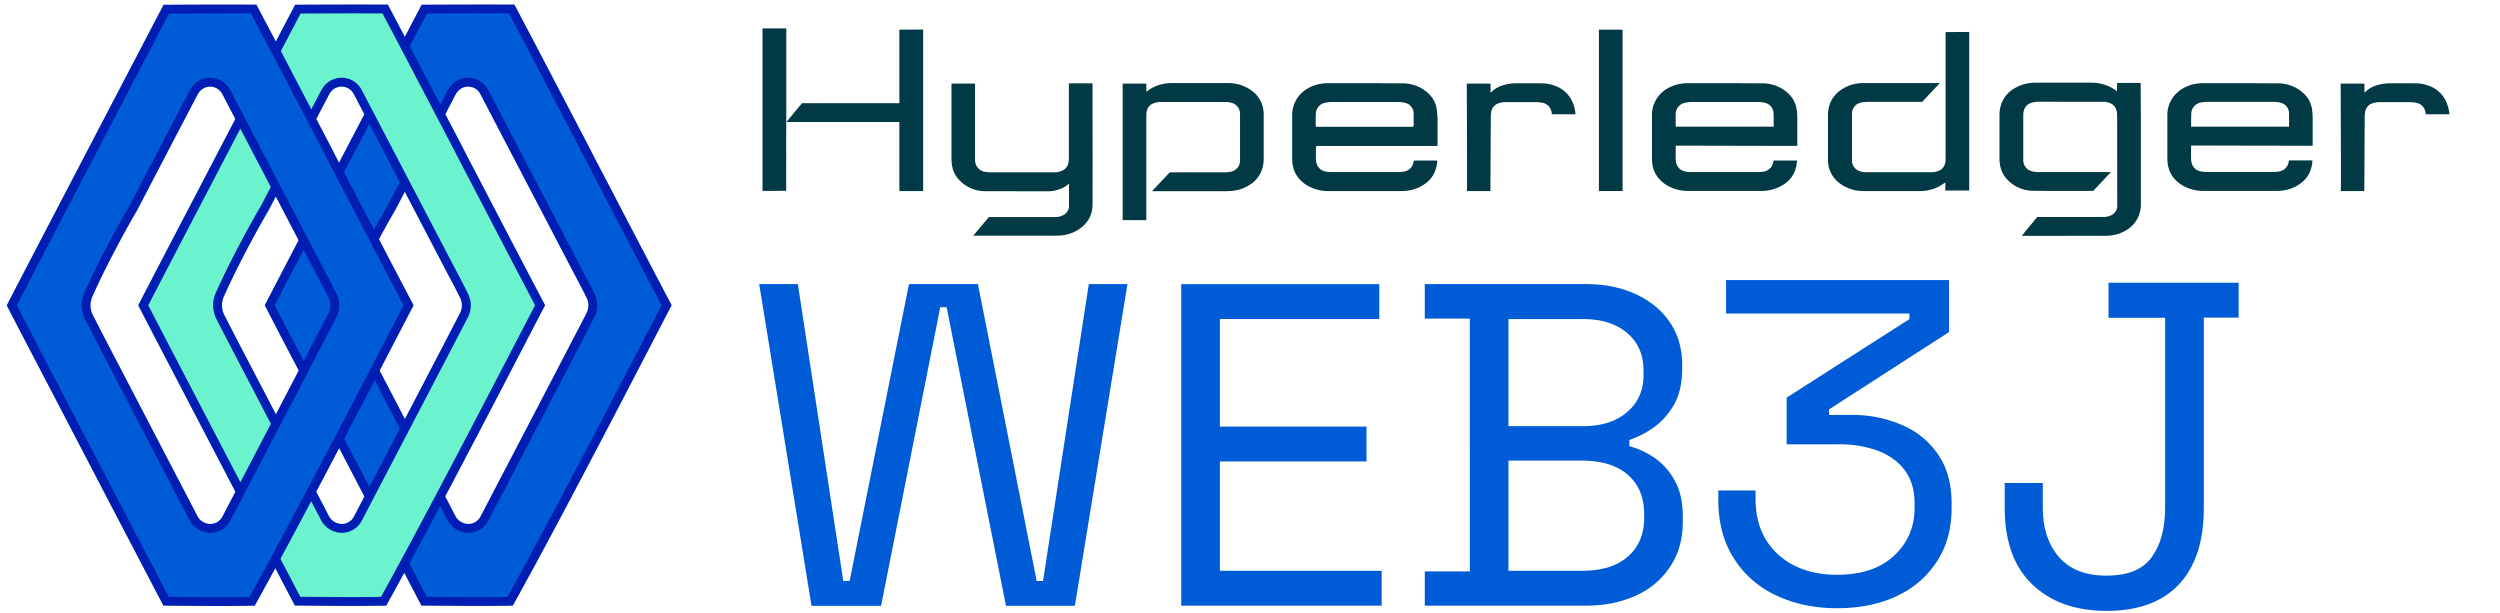
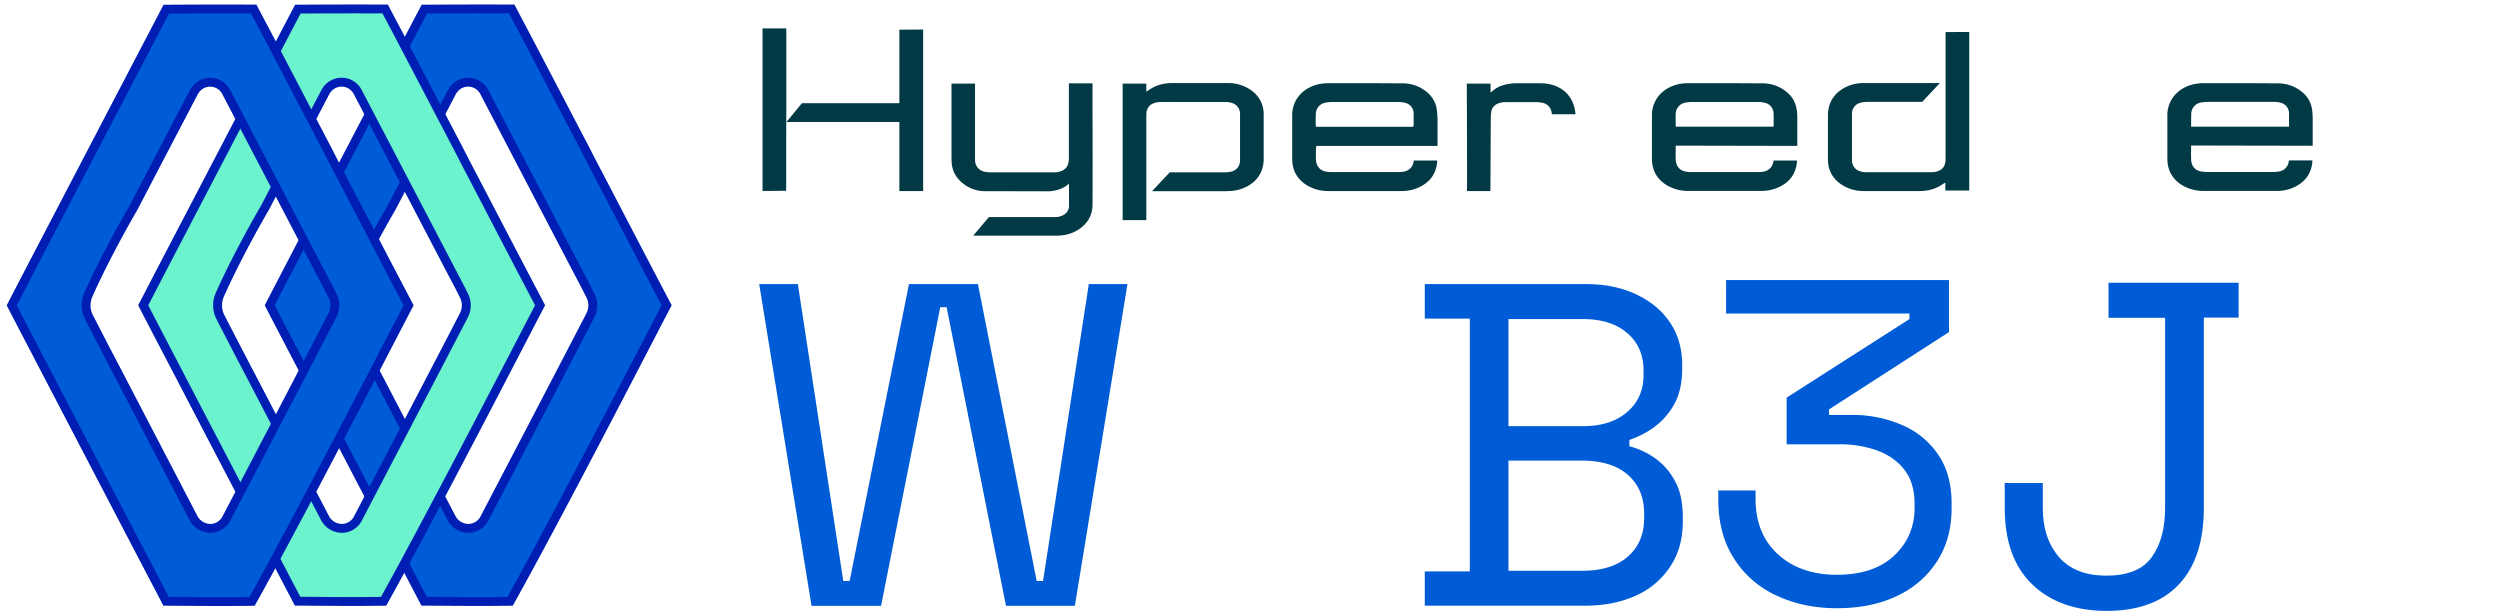
<svg xmlns="http://www.w3.org/2000/svg" id="Layer_1" data-name="Layer 1" viewBox="0 0 1965.9 482.38">
  <defs>
    <style>.cls-1{fill:#005cd6;}.cls-2{fill:#013a44;}.cls-3{fill:#001eb4;}.cls-4{fill:#6bf3ce;}</style>
  </defs>
  <path class="cls-1" d="M638.16,476.43,597,223.4h30.4l35.72,233.45h5L714.77,223.4H769L815.2,456.85h5l36-233.45h30.39l-41.36,253H791.07L744.38,241.58h-5L692.84,476.43Z" />
-   <path class="cls-1" d="M928.88,476.43v-253h155.73v27.42H959.27v84.6h115.31v27.42H959.27v86h127.22v27.42H928.88Z" />
  <path class="cls-1" d="M1120.39,476.43V449.32h35.41V250.51h-35.41V223.4H1247.3c14.72,0,27.73,2.66,39.17,8s20.36,12.69,26.79,22.25,9.55,20.68,9.55,33.37v2.82c0,11.75-2.35,21.47-6.89,29.14a55.82,55.82,0,0,1-16.29,17.71,72.06,72.06,0,0,1-18.33,9.24v5a61.44,61.44,0,0,1,18.8,8.46,50.55,50.55,0,0,1,16.45,17.86c4.54,7.68,6.73,17.4,6.73,29.3v3.61c0,13.78-3.29,25.53-10,35.56a62.19,62.19,0,0,1-27.11,22.72c-11.43,5.17-24.44,7.83-39.17,7.83H1120.39Zm65.8-27.58h57.5c16,0,28-3.76,36.51-11.28s12.69-17.54,12.69-30.39v-3.29c0-12.85-4.23-22.87-12.69-30.4s-20.68-11.28-36.51-11.28h-57.5Zm0-113.74h58.6c14.41,0,26-3.6,34.63-11s13-17.07,13-29.14v-3.6c0-12.22-4.23-22.09-12.85-29.46s-20.21-11-34.78-11h-58.6v84.13Z" />
  <path class="cls-1" d="M1444.42,478.27c-17.86,0-33.84-3.45-47.94-10.19a77.4,77.4,0,0,1-33.21-29.29c-8.15-12.85-12.07-28.21-12.07-46.22v-6.9h29.3v6.58c0,18.49,6,33.06,17.71,43.72s27.26,16,46.21,16c19.28,0,34.32-5,45-15s16.14-22.57,16.14-37.76v-2.82c0-11.13-2.67-20.06-8-26.95s-12.54-11.91-21.47-15.2a86.61,86.61,0,0,0-29.77-4.86h-41.36V312.66l96.51-61.73v-4.38H1357.31V220.23h175.32v40.89l-94.32,60.79v4.38h18a97.16,97.16,0,0,1,39.17,7.84A64.86,64.86,0,0,1,1524,357.32c7,10.18,10.66,23,10.66,38.38v3.92c0,16-3.76,29.77-11.28,41.52a74.76,74.76,0,0,1-31.49,27.41C1478.58,475,1462.76,478.27,1444.42,478.27Z" />
  <path class="cls-1" d="M1656.65,480.38c-24.76,0-44.34-7.05-58.75-21s-21.47-34-21.47-60V379.8h29.93v19.58c0,15.67,4.07,28.52,12.53,38.39,8.3,9.87,20.84,14.88,37.45,14.88q25.38,0,35.72-14.57c7-9.71,10.49-22.56,10.49-38.54V249.92h-44.49V222.34h102.31v27.42H1733V399.38c0,26.33-6.58,46.38-19.59,60.17S1681.56,480.38,1656.65,480.38Z" />
  <path class="cls-2" d="M1412.92,128.43c.1-.7.1-1.4.2-2.1v-.1h-18.5l-.1.5a9.06,9.06,0,0,1-7.1,8.1,24,24,0,0,1-4.6.5h-53.1a24,24,0,0,1-4.6-.5,8.74,8.74,0,0,1-6.8-6,12.9,12.9,0,0,1-.6-4c-.1-2-.1-4.1,0-6.1v-4.2l95.6.2V92.63a42.94,42.94,0,0,0-.5-6.5,21.12,21.12,0,0,0-7.3-13.3,29.48,29.48,0,0,0-19.8-7.3c-8.4,0-16.9-.1-25.4-.1h-33.5a38.7,38.7,0,0,0-5.6.5,30,30,0,0,0-9.4,3.3,24.49,24.49,0,0,0-9.8,9.6,24,24,0,0,0-3,12v33.9a29.34,29.34,0,0,0,.3,4.1c1,7.2,4.9,12.9,11.5,16.9a32.18,32.18,0,0,0,16.6,4.4H1385a32.12,32.12,0,0,0,13.9-3C1407.22,143.23,1411.82,137,1412.92,128.43Zm-95.2-38.8a9.1,9.1,0,0,1,7.6-8.9,24.16,24.16,0,0,1,4.7-.5h52.6a18.88,18.88,0,0,1,5.9.8,8.54,8.54,0,0,1,6.1,7.8c.2,2.2.1,4.5.1,6.7v4.1h-77v-4.2A56.07,56.07,0,0,1,1317.72,89.63Z" />
  <path class="cls-2" d="M1818.12,86.13a21.12,21.12,0,0,0-7.3-13.3,29.48,29.48,0,0,0-19.8-7.3c-8.4,0-16.9-.1-25.4-.1h-33.5a38.7,38.7,0,0,0-5.6.5,30,30,0,0,0-9.4,3.3,24.49,24.49,0,0,0-9.8,9.6,24,24,0,0,0-3,12v33.9a29.34,29.34,0,0,0,.3,4.1c1,7.2,4.9,12.9,11.5,16.9a32.18,32.18,0,0,0,16.6,4.4h57.6a32.12,32.12,0,0,0,13.9-3c8.3-4,12.9-10.2,14-18.8.1-.7.1-1.4.2-2.1v-.1h-18.5l-.1.5a9.06,9.06,0,0,1-7.1,8.1,24,24,0,0,1-4.6.5H1735a24,24,0,0,1-4.6-.5,8.74,8.74,0,0,1-6.8-6,12.9,12.9,0,0,1-.6-4c-.1-2-.1-4.1,0-6.1v-4.2l95.6.2V92.53A61.64,61.64,0,0,0,1818.12,86.13Zm-18.1,9.4v4.1h-77v-4.2c0-1.9,0-4,.1-5.9a9.1,9.1,0,0,1,7.6-8.9,24.16,24.16,0,0,1,4.7-.5H1788a18.88,18.88,0,0,1,5.9.8,8.54,8.54,0,0,1,6.1,7.8Z" />
  <path class="cls-2" d="M1129.82,86.13a21.12,21.12,0,0,0-7.3-13.3,29.48,29.48,0,0,0-19.8-7.3c-8.4,0-16.9-.1-25.4-.1h-33.4a38.7,38.7,0,0,0-5.6.5,30,30,0,0,0-9.4,3.3,24.49,24.49,0,0,0-9.8,9.6,24,24,0,0,0-3,12v34a29.34,29.34,0,0,0,.3,4.1c1,7.2,4.9,12.9,11.5,16.9a32.18,32.18,0,0,0,16.6,4.4h57.6a32.12,32.12,0,0,0,13.9-3c8.3-4,12.9-10.2,14-18.8.1-.7.1-1.4.2-2.1v-.1h-18.5l-.1.5a9.06,9.06,0,0,1-7.1,8.1,24,24,0,0,1-4.6.5h-53.1a24,24,0,0,1-4.6-.5,8.74,8.74,0,0,1-6.8-6,12.9,12.9,0,0,1-.6-4c-.1-2-.1-4.1,0-6.1v-1.9a2.2,2.2,0,0,1,.1-.8l.2-1.3h95.3V92.63C1130.22,90.23,1130.12,88.13,1129.82,86.13Zm-18.2,9.5v2.8a.85.85,0,0,1-.2.6l-.2.6-.7.1h-75.7l-.1-1.1c0-.2-.1-.4-.1-.6v-2.5c0-1.9,0-4,.1-5.9a9.1,9.1,0,0,1,7.6-8.9,24.16,24.16,0,0,1,4.7-.5h52.6a18.88,18.88,0,0,1,5.9.8,8.54,8.54,0,0,1,6.1,7.8C1111.72,91.23,1111.62,93.43,1111.62,95.63Z" />
  <path class="cls-2" d="M618.32,87.83V22.33h-18.7v127.8h5.9c3,0,6.5,0,12.7-.1v-14.4c.1-12.8,0-9.9,0-22.7l.1-25.1Z" />
-   <path class="cls-2" d="M1923,78.73a23.37,23.37,0,0,0-9.5-9.7,29.78,29.78,0,0,0-14.4-3.5c-7.5-.1-14.3-.1-20.7,0a33.39,33.39,0,0,0-12.3,2.6,23.88,23.88,0,0,0-6.7,4.7l-.1.1v-7.2h-18.7s.4,84.7.1,84.5h18.5l.3-57.3a29.9,29.9,0,0,1,.3-4.5,8.28,8.28,0,0,1,5.3-7,16.44,16.44,0,0,1,6.3-1.1h24.2a25.79,25.79,0,0,1,3.9.4c4.7.7,7.7,4.1,8,9.1h18.6A28.54,28.54,0,0,0,1923,78.73Z" />
  <path class="cls-2" d="M1235.82,78.73a23.37,23.37,0,0,0-9.5-9.7,29.78,29.78,0,0,0-14.4-3.5c-7.5-.1-14.3-.1-20.7,0a33.39,33.39,0,0,0-12.3,2.6,23.88,23.88,0,0,0-6.7,4.7l-.1.1v-7.2h-18.7s.4,84.7.1,84.5H1172l.3-57.3a29.9,29.9,0,0,1,.3-4.5,8.28,8.28,0,0,1,5.3-7,16.44,16.44,0,0,1,6.3-1.1h24.2a25.79,25.79,0,0,1,3.9.4c4.7.7,7.7,4.1,8,9.1h18.6A28.54,28.54,0,0,0,1235.82,78.73Z" />
  <path class="cls-2" d="M966.32,150.23c1,0,2-.1,3-.2h.2a30.71,30.71,0,0,0,14.3-5.4,22.89,22.89,0,0,0,7.9-9.6,25.77,25.77,0,0,0,2-10.2V90.73a29,29,0,0,0-.6-6.3,22.65,22.65,0,0,0-9.2-13.4,30.9,30.9,0,0,0-18.4-5.7h-44.6a32.87,32.87,0,0,0-5.4.5,29.74,29.74,0,0,0-11.6,4.6c-.2.2-1.5,1-2.5,1.7h0v-6.4h-18.6v107.4h18.6V91.73c0-1,0-2,.1-3.1.5-3.8,2.5-6.4,5.9-7.5a14.13,14.13,0,0,1,4.9-.9c6.5-.1,12.9,0,19.4,0h32.6a15,15,0,0,1,4.9.9,8.78,8.78,0,0,1,5.9,8.5v36.3a8.88,8.88,0,0,1-7.3,9.1,23.15,23.15,0,0,1-4.6.5h-43.4l-13.9,14.8H965Z" />
  <path class="cls-2" d="M1548.52,149.83V25.13l-18.6.1v98.7c0,1,0,2-.1,3.1-.5,3.8-2.5,6.4-5.9,7.5a14.13,14.13,0,0,1-4.9.9h-51.9a15,15,0,0,1-4.9-.9,8.78,8.78,0,0,1-5.9-8.5V89.73a8.88,8.88,0,0,1,7.3-9.1,23.15,23.15,0,0,1,4.6-.5h43.3l13.9-14.8h-60.6c-1,0-2,.1-3,.2h-.2a30.31,30.31,0,0,0-14.3,5.4,23.52,23.52,0,0,0-7.9,9.6,25.77,25.77,0,0,0-2,10.2v34.1a29,29,0,0,0,.6,6.3,22.65,22.65,0,0,0,9.2,13.4,30.9,30.9,0,0,0,18.4,5.7h44.6a32.87,32.87,0,0,0,5.4-.5,29.74,29.74,0,0,0,11.6-4.6,18.71,18.71,0,0,1,2.5-1.5h0v6.2Z" />
-   <polygon class="cls-2" points="1257.32 23.33 1257.32 150.23 1275.92 150.23 1275.92 23.33 1257.32 23.33" />
  <path class="cls-2" d="M707.22,23.33v57.8h-76.6l-12.2,14.8h88.8v54.3h18.7v-127l-18.7.1Z" />
-   <path class="cls-2" d="M1683.32,65.83v-.6h-18.5l-.1,6.6s-7.5-6.8-20.1-6.8h-43.7a30.6,30.6,0,0,0-5.6.4,31.51,31.51,0,0,0-11.7,4.3,23.19,23.19,0,0,0-9.9,12.1,26.63,26.63,0,0,0-1.4,8.8v33.6a29.71,29.71,0,0,0,.4,5.4,21.58,21.58,0,0,0,5.6,11.4,27.75,27.75,0,0,0,20.7,9c13.7.2,29.7.1,45.2.1h1.8l13.9-14.8h-57.3a18.08,18.08,0,0,1-4.9-.7,8.9,8.9,0,0,1-6.7-8.4V90.83a12.27,12.27,0,0,1,.7-4.6,8.31,8.31,0,0,1,5.5-5.3,18.21,18.21,0,0,1,4.9-.9c6.5-.1,12.9,0,19.4,0h32.6a13.47,13.47,0,0,1,4.7.9,8.2,8.2,0,0,1,5.5,5.9,14.77,14.77,0,0,1,.5,3.5l.1,68.7h0v3.3a7,7,0,0,1-.6,2.7,8.68,8.68,0,0,1-5.2,4.7,14.65,14.65,0,0,1-5.6.9H1602l-12.2,14.8c13.4.1,36.9,0,54.2,0h12.2a23.4,23.4,0,0,0,3.8-.3,29.09,29.09,0,0,0,12-4.1,23.22,23.22,0,0,0,9.6-10.8,25.42,25.42,0,0,0,1.9-10.4V96Z" />
  <path class="cls-2" d="M859.12,65.93v-.4h-18.6v58.7a17.22,17.22,0,0,1-.4,3.9,8.45,8.45,0,0,1-4.9,6.1,15.12,15.12,0,0,1-6.7,1.3h-49.7a23.15,23.15,0,0,1-4.6-.5,9.12,9.12,0,0,1-7-6.1,13.55,13.55,0,0,1-.5-4.4V65.73h-18.5v58.5a46.66,46.66,0,0,0,.3,5.2,21.46,21.46,0,0,0,5.4,11.7,27.69,27.69,0,0,0,20.9,9.2l48.5.1a26.82,26.82,0,0,0,14.9-4.1,13.75,13.75,0,0,0,2.4-2.1h0V162a8,8,0,0,1-3.9,6.8,13,13,0,0,1-7.3,1.9h-51.8l-12.3,14.6h66.3a30.07,30.07,0,0,0,3.9-.3,29,29,0,0,0,13.9-5.4c6.4-4.7,9.6-10.9,9.7-18.4.1-23.5.1-47.4,0-70.5V65.93Z" />
  <path class="cls-1" d="M376.81,473c-10.69,0-21.33-.08-32.6-.17l-10.73-.07c-27.52-52.57-55.38-106-82.34-157.72L238.07,290l-6.37-12.21c-6.43-12.31-13.07-25-19.59-37.68,12-23.29,24.36-46.88,36.27-69.7l12.79-24.5c23.67-45.35,48.14-92.23,72.51-138.71C348.18,7.1,365.05,7,381.93,7c7.25,0,14,0,20.48,0,2.4,4.61,4.81,9.17,7.16,13.59,2.08,3.94,4.15,7.85,6.2,11.78l45.1,86.21c2.86,5.7,5.87,11.45,8.79,17l.1.19,3.51,6.71c4,7.57,12.22,23.46,12.22,23.46,12.65,24.29,25.72,49.4,38.72,74.08-2.08,3.91-6.57,12.55-15,28.79-24.77,47.7-76,146.41-108.07,204C393.55,473,385.76,473,376.81,473Zm-21.9-65.9a13.31,13.31,0,0,0,2,3,15.27,15.27,0,0,0,11.41,5.39A14.27,14.27,0,0,0,381,407.58c2.92-5.57,69.58-133.07,83.34-159.8a16.92,16.92,0,0,0,.26-14.74c-3.73-7.53-6.31-12.39-8.8-17.09l-.06-.11c-1-1.89-2-3.74-3-5.72l-8.63-16.53-3.2-6.12L381,72.64c-.21-.4-.44-.8-.67-1.18a14.26,14.26,0,0,0-23.72-1,17.27,17.27,0,0,0-1.39,2.18c-16.23,31-31.72,60.68-47.33,90.66-1.12,1.91-20.62,35.18-35.35,68.06a20.87,20.87,0,0,0-1.93,8.7,20.31,20.31,0,0,0,2.09,8.94c7.56,14.8,15.36,29.73,22.9,44.18l1.24,2.37,6.55,12.56,17.19,33Q337.73,374.13,354.91,407.12Z" />
  <path class="cls-3" d="M381.93,10.53c6.49,0,12.53,0,18.35,0,2.08,4,4.16,7.9,6.19,11.74s4.15,7.83,6.2,11.76l45.07,86.16c2.92,5.83,6,11.63,8.92,17.25l3.51,6.69L482,166.9c12.49,24,25.38,48.75,38.24,73.18-2.43,4.61-6.9,13.22-14.16,27.19-24.51,47.19-75,144.37-107,202.11-6.93.09-14.1.14-22.25.14-10.64,0-21.3-.08-32.57-.16l-8.63-.07C308,416.48,280,362.88,253,311l-11.81-22.65L235.78,278l-1-1.88c-6.14-11.77-12.48-23.91-18.75-36.06,11.84-22.88,23.91-46,35.61-68.42l.1-.18,5.43-10.42,7.08-13.56c23.32-44.67,47.41-90.84,71.53-136.84,14-.07,30.09-.14,46.13-.14M353.79,68.39a19.8,19.8,0,0,0-1.7,2.67c-16.17,30.9-31.67,60.58-47.37,90.75h0c-.25.4-.49.81-.74,1.23-.58,1-1.43,2.48-2.5,4.36-2,3.41-5,8.86-8.62,15.48-6.36,11.71-15.61,29.38-23.55,47.09a24.2,24.2,0,0,0-2.23,10.14,23.73,23.73,0,0,0,2.47,10.52c7.58,14.84,15.38,29.77,22.92,44.21q3.9,7.46,7.78,14.92l17.2,33q17.15,33,34.33,65.91a17,17,0,0,0,2.43,3.7A18.8,18.8,0,0,0,368.28,419a17.7,17.7,0,0,0,15.83-9.79C387,403.62,453.76,276,467.46,249.38a20.51,20.51,0,0,0,.28-17.9c-3.76-7.6-6.36-12.49-8.87-17.21l0-.05c-1-1.89-2-3.74-3-5.72l-8.23-15.77-.4-.76-3.2-6.12L384.06,71q-.36-.69-.78-1.38a17.76,17.76,0,0,0-29.49-1.24M381.93,3.53c-17,0-34.2.07-50.37.17C307,50.55,282.12,98.18,258.06,144.27L251,157.83l-5.44,10.42c-12.28,23.53-25,47.84-37.38,71.83,6.76,13.14,13.71,26.44,20.43,39.31L235,291.6l11.8,22.64c27.7,53.13,56.32,108,84.59,162l12.82.08c11.3.09,22,.17,32.63.17,9.69,0,18.19-.07,26.4-.21,32-57.3,84-157.42,109.1-205.81,9.64-18.57,14.38-27.7,15.87-30.4-13.41-25.44-26.91-51.36-40-76.43l-11.85-22.74c-1.16-2.24-2.34-4.48-3.51-6.72-2.95-5.6-6-11.39-8.89-17.19l-45.09-86.2q-3.09-5.91-6.22-11.79C410,14,407.23,8.77,404.54,3.58c-7.12,0-14.56-.05-22.61-.05ZM368.28,412a11.81,11.81,0,0,1-8.77-4.18,10.16,10.16,0,0,1-1.47-2.27q-17.22-33-34.39-66l-17.19-33q-3.88-7.47-7.79-14.93c-7.54-14.45-15.34-29.38-22.89-44.15a16.79,16.79,0,0,1-1.7-7.36,17.39,17.39,0,0,1,1.62-7.25c15.19-33.91,35.22-67.8,35.22-67.8,15.65-30,31.35-60.11,47.37-90.73a11.64,11.64,0,0,1,1.13-1.75,10.75,10.75,0,0,1,17.89.72c.19.32.38.65.56,1L437.8,189.09l3.2,6.12,8.62,16.52c1.05,2,2.05,3.9,3.07,5.82,2.49,4.69,5.06,9.53,8.78,17a13.57,13.57,0,0,1-.23,11.6C447.48,272.9,380.83,400.39,377.91,406a10.82,10.82,0,0,1-9.63,6Z" />
  <path class="cls-4" d="M277.31,473c-10.68,0-21.33-.08-32.6-.17L234,472.78c-28-53.42-56.25-107.67-83.61-160.15L138.57,290l-6.37-12.21c-6.43-12.31-13.07-25-19.59-37.68,12-23.29,24.36-46.88,36.27-69.7l12.79-24.5c23.67-45.35,48.14-92.23,72.51-138.71C248.69,7.1,265.55,7,282.43,7c7.26,0,14,0,20.48,0,2.36,4.53,4.75,9.05,7.08,13.44l.08.15c2.08,3.94,4.15,7.85,6.21,11.78l45.1,86.21c2.85,5.7,5.86,11.45,8.78,17l.1.19c1.17,2.23,2.35,4.47,3.51,6.71C377.72,150.12,386,166,386,166c12.65,24.29,25.73,49.4,38.72,74.08-2.08,3.91-6.57,12.55-15,28.79-24.77,47.7-76,146.41-108.06,204C294.06,473,286.27,473,277.31,473Zm-21.9-65.9a13.31,13.31,0,0,0,2,3,15.27,15.27,0,0,0,11.41,5.39,14.24,14.24,0,0,0,12.73-7.92c2.92-5.57,69.58-133.07,83.34-159.8a16.92,16.92,0,0,0,.26-14.74c-3.73-7.53-6.31-12.39-8.8-17.09l-.06-.11c-1-1.89-2-3.74-3-5.72q-4.31-8.28-8.63-16.53l-3.2-6.12L281.47,72.64c-.21-.4-.44-.8-.67-1.18a14.25,14.25,0,0,0-23.71-1,15.19,15.19,0,0,0-1.39,2.18c-16.24,31-31.73,60.68-47.33,90.66-1.12,1.91-20.63,35.18-35.36,68.06a20.87,20.87,0,0,0-1.93,8.7,20.46,20.46,0,0,0,2.09,8.94c7.56,14.8,15.36,29.73,22.9,44.18l1.24,2.37q3.28,6.27,6.55,12.56l17.19,33Q238.23,374.13,255.41,407.12Z" />
  <path class="cls-3" d="M282.43,10.53c6.49,0,12.53,0,18.35,0,2.08,4,4.16,7.9,6.19,11.74s4.15,7.83,6.2,11.76l45.08,86.16c2.92,5.83,6,11.63,8.91,17.25l.18.35c1.11,2.11,2.23,4.23,3.33,6.34q5.93,11.37,11.84,22.74c12.49,24,25.38,48.75,38.24,73.18-2.42,4.61-6.9,13.22-14.15,27.19-24.51,47.19-75,144.37-107,202.11-6.92.09-14.1.14-22.25.14-10.64,0-21.29-.08-32.57-.16l-8.63-.07C208.47,416.48,180.53,362.88,153.48,311l-11.8-22.65-6.15-11.77-.23-.44,0-.07c-6.15-11.79-12.49-23.94-18.71-36,11.84-22.88,23.92-46,35.61-68.42l.1-.18,5.43-10.42,7.08-13.56c23.4-44.84,47.59-91.17,71.54-136.84,14-.07,30.08-.14,46.12-.14M254.29,68.39a19.8,19.8,0,0,0-1.7,2.67c-16.11,30.79-31.58,60.42-47.29,90.59-1.7,2.89-20.73,35.39-35.49,68.32a24.2,24.2,0,0,0-2.23,10.14,23.73,23.73,0,0,0,2.47,10.52c7.59,14.84,15.38,29.77,22.92,44.21l7.79,14.92,17.19,33q17.15,33,34.33,65.91a17,17,0,0,0,2.43,3.7A18.82,18.82,0,0,0,268.78,419a17.7,17.7,0,0,0,15.83-9.79C287.54,403.62,354.26,276,368,249.38a20.51,20.51,0,0,0,.28-17.9c-3.76-7.6-6.35-12.49-8.86-17.21l0-.05c-1-1.89-2-3.74-3-5.72l-8.23-15.77-.4-.76-3.2-6.12L284.57,71c-.24-.46-.51-.92-.79-1.38a17.64,17.64,0,0,0-15.17-8.51,17.83,17.83,0,0,0-14.32,7.27M282.43,3.53c-17,0-34.2.07-50.37.17-24.58,46.85-49.44,94.48-73.49,140.57l-7.08,13.56-5.44,10.42c-12.28,23.53-25,47.84-37.38,71.83,6.77,13.14,13.71,26.44,20.43,39.31l6.37,12.21,11.81,22.64c27.69,53.13,56.31,108,84.58,162l12.83.08c11.29.09,22,.17,32.62.17,9.69,0,18.19-.07,26.4-.21,32-57.3,84-157.42,109.1-205.81,9.64-18.57,14.39-27.7,15.87-30.4-13.41-25.44-26.91-51.36-40-76.43l-11.84-22.74-3.52-6.72c-2.94-5.6-6-11.39-8.88-17.19l-45.1-86.2q-3.09-5.91-6.22-11.79C310.49,14,307.73,8.77,305,3.58c-7.12,0-14.55-.05-22.61-.05ZM268.78,412a11.76,11.76,0,0,1-8.76-4.18,9.86,9.86,0,0,1-1.48-2.27q-17.21-33-34.38-66l-17.19-33-7.79-14.93c-7.55-14.45-15.34-29.38-22.89-44.15a16.76,16.76,0,0,1-1.71-7.36,17.55,17.55,0,0,1,1.62-7.25c15.19-33.91,35.23-67.8,35.23-67.8,15.64-30,31.34-60.11,47.37-90.73a11.81,11.81,0,0,1,1.12-1.75,10.75,10.75,0,0,1,17.89.72c.2.32.38.65.56,1L338.3,189.09l3.2,6.12,8.62,16.52c1.05,2,2.05,3.9,3.07,5.82,2.49,4.69,5.07,9.53,8.78,17a13.5,13.5,0,0,1-.23,11.6C348,272.9,281.33,400.39,278.41,406a10.82,10.82,0,0,1-9.63,6Z" />
  <path class="cls-1" d="M173.91,473.05c-10.83,0-21.89-.08-32.6-.16l-10.72-.07C102.49,419.13,74.28,365,47,312.66L35.17,290,28.69,277.6c-6.4-12.27-13-24.94-19.48-37.48,12.14-23.46,24.54-47.22,36.55-70.21l12.82-24.57c23.63-45.27,48.05-92.07,72.21-138.12,14.5-.08,31.36-.16,48.25-.16,7.25,0,14,0,20.47.05,2.36,4.53,4.76,9.05,7.08,13.45l.2.38q3.06,5.76,6.09,11.54l45.1,86.2c2.9,5.81,5.94,11.6,8.88,17.2,1.18,2.23,2.35,4.47,3.52,6.7l11.84,22.74c12.73,24.46,25.89,49.74,39.09,74.8-2.12,4-6.77,12.95-15,28.8-24.76,47.69-76,146.4-108.06,204C190.69,473,182.9,473.05,173.91,473.05ZM152,407.16a13.54,13.54,0,0,0,2,3,15.35,15.35,0,0,0,11.41,5.38,14.26,14.26,0,0,0,12.74-7.91c2.91-5.57,69.56-133.06,83.33-159.8a16.91,16.91,0,0,0,.26-14.75c-3.73-7.54-6.32-12.4-8.81-17.11-1.05-2-2-3.82-3.07-5.81q-4.31-8.27-8.63-16.52L178.07,72.68c-.21-.41-.44-.8-.67-1.19a14.26,14.26,0,0,0-23.71-.95,15.83,15.83,0,0,0-1.39,2.18c-16.09,30.73-31.57,60.38-47.33,90.66-1.12,1.9-20.63,35.18-35.36,68.06a20.76,20.76,0,0,0-1.92,8.7,20.33,20.33,0,0,0,2.08,8.93c7.56,14.8,15.36,29.74,22.91,44.19l.6,1.15,7.18,13.77,18.21,35Q135.34,375.15,152,407.16Z" />
  <path class="cls-3" d="M179,10.56c6.48,0,12.52,0,18.35,0,2.08,4,4.16,7.9,6.19,11.74s4.14,7.83,6.2,11.76l45.07,86.15c2.92,5.85,6,11.65,8.91,17.26q1.77,3.35,3.51,6.69L279,166.73l.11.21c12.47,23.95,25.35,48.68,38.25,73.18-2.43,4.61-6.91,13.23-14.17,27.21-24.51,47.2-75,144.37-107,202.08-6.92.1-14.1.14-22.25.14-10.64,0-21.29-.07-32.57-.16l-8.62-.06C105,416.45,77.11,362.89,50.08,311.05L38.28,288.4l-6.37-12.21,0-.07c-6.16-11.79-12.5-23.94-18.72-36,11.93-23,24-46.19,35.71-68.6l5.44-10.42,7.07-13.56C84.78,102.71,109,56.38,132.91,10.71c14-.08,30.08-.15,46.13-.15M150.89,68.43a19.37,19.37,0,0,0-1.69,2.67c-16.15,30.85-31.62,60.48-47.3,90.58-1.7,2.9-20.73,35.4-35.49,68.33a24.19,24.19,0,0,0-2.22,10.14,23.53,23.53,0,0,0,2.47,10.52C74.2,265.42,82,280.33,89.5,294.74l.07.14q3.9,7.46,7.79,14.92l17.19,33,34.33,65.92a17.44,17.44,0,0,0,2.44,3.7,18.8,18.8,0,0,0,14.06,6.6,17.7,17.7,0,0,0,15.83-9.79c2.8-5.33,69.64-133.2,83.35-159.82a20.51,20.51,0,0,0,.28-17.9c-3.75-7.59-6.35-12.48-8.86-17.22l0-.05c-1-1.88-2-3.73-3-5.71q-4.31-8.28-8.63-16.53l-3.2-6.12L181.17,71.06c-.24-.47-.5-.93-.79-1.39a17.64,17.64,0,0,0-15.17-8.51,17.83,17.83,0,0,0-14.32,7.27M179,3.56c-17,0-34.2.08-50.38.17C104.08,50.59,79.23,98.22,55.17,144.31l-7.08,13.56-5.44,10.42c-12.28,23.53-25,47.84-37.37,71.83C12,253.26,19,266.56,25.7,279.43q3.19,6.1,6.37,12.21l11.81,22.64c27.69,53.12,56.31,108,84.58,162l12.83.09c11.29.09,22,.16,32.62.16,9.7,0,18.19-.06,26.4-.2,32-57.3,84-157.43,109.1-205.82,9.64-18.56,14.39-27.69,15.87-30.39-13.41-25.44-26.9-51.36-40-76.44q-5.91-11.37-11.84-22.73c-1.17-2.25-2.34-4.48-3.52-6.72-2.94-5.6-6-11.39-8.88-17.19L216,30.85q-3.09-5.89-6.22-11.79c-2.67-5-5.42-10.25-8.12-15.44-7.11,0-14.55-.06-22.6-.06ZM165.38,412a11.8,11.8,0,0,1-8.76-4.17,10.2,10.2,0,0,1-1.48-2.27q-17.2-33-34.38-66l-17.19-33q-3.9-7.47-7.79-14.93c-7.54-14.45-15.34-29.38-22.89-44.16a16.7,16.7,0,0,1-1.7-7.35,17.64,17.64,0,0,1,1.61-7.26C88,199,108,165.08,108,165.08,123.68,135,139.37,105,155.4,74.35a11.81,11.81,0,0,1,1.12-1.75,10.75,10.75,0,0,1,17.89.72c.2.32.39.65.56,1L234.9,189.12l3.2,6.13,8.63,16.52c1.05,2,2.05,3.9,3.07,5.82,2.48,4.68,5.06,9.53,8.77,17a13.5,13.5,0,0,1-.23,11.6C244.58,272.94,177.93,400.42,175,406a10.81,10.81,0,0,1-9.63,6Z" />
</svg>